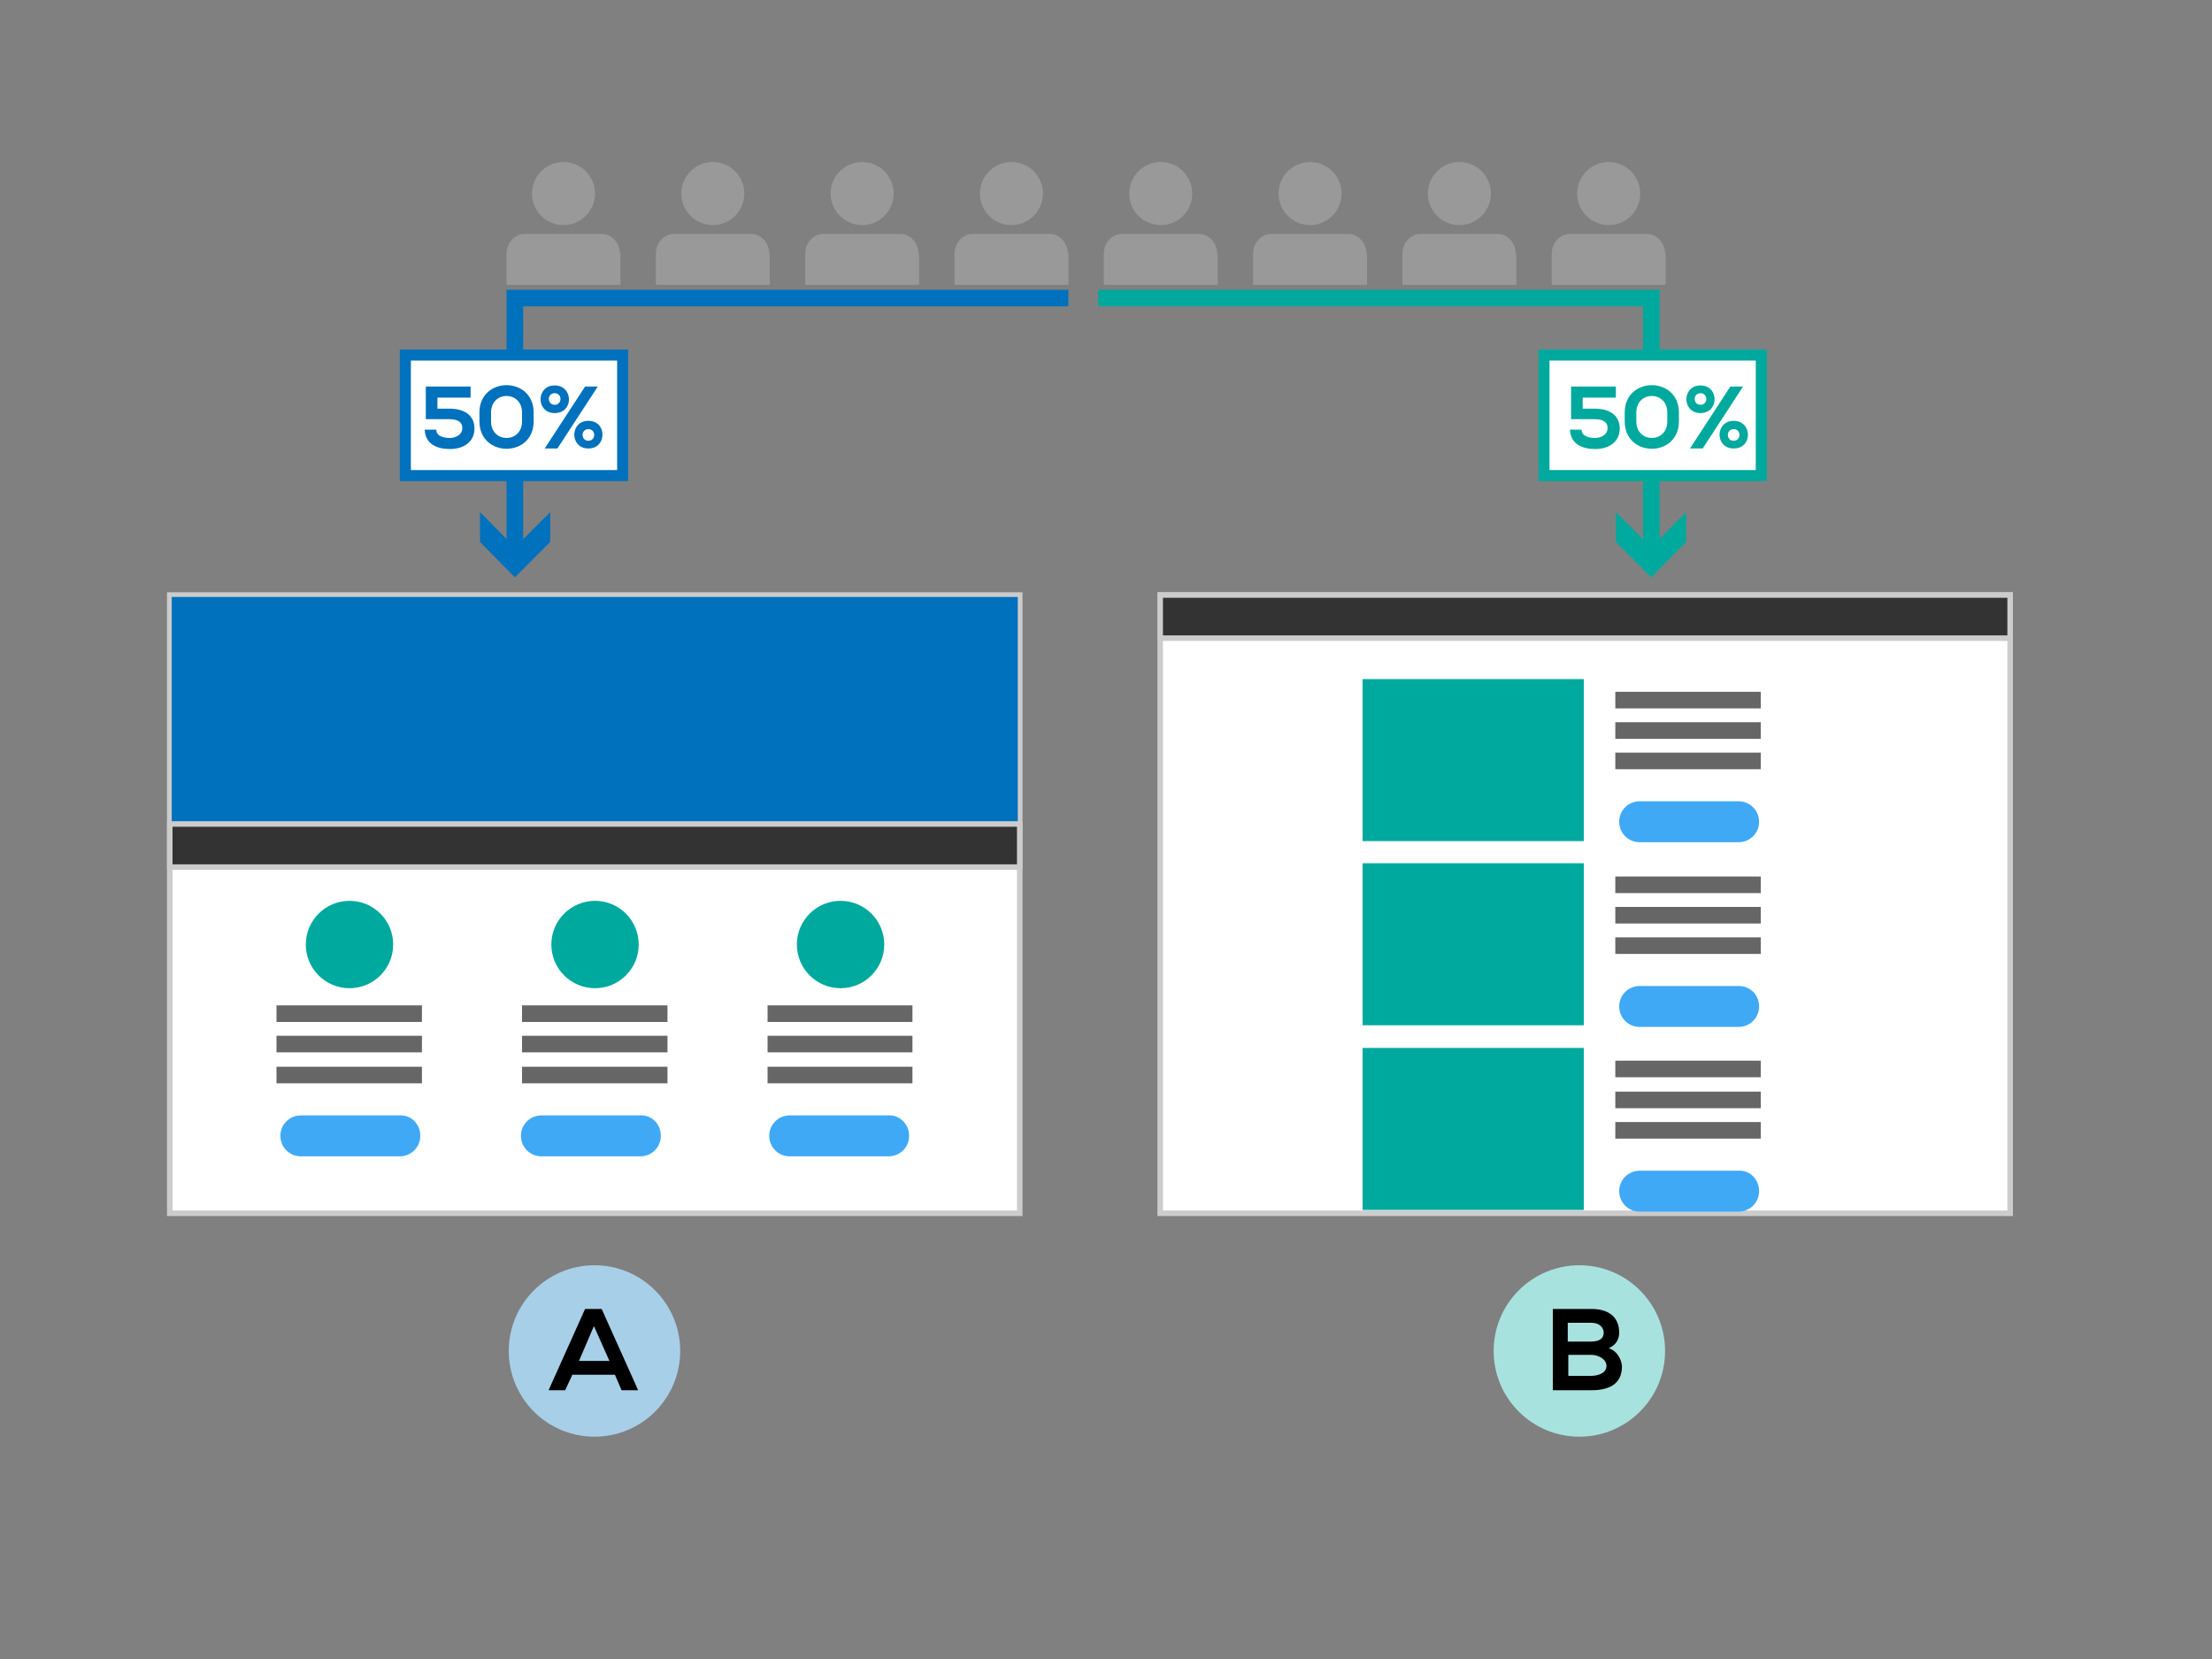
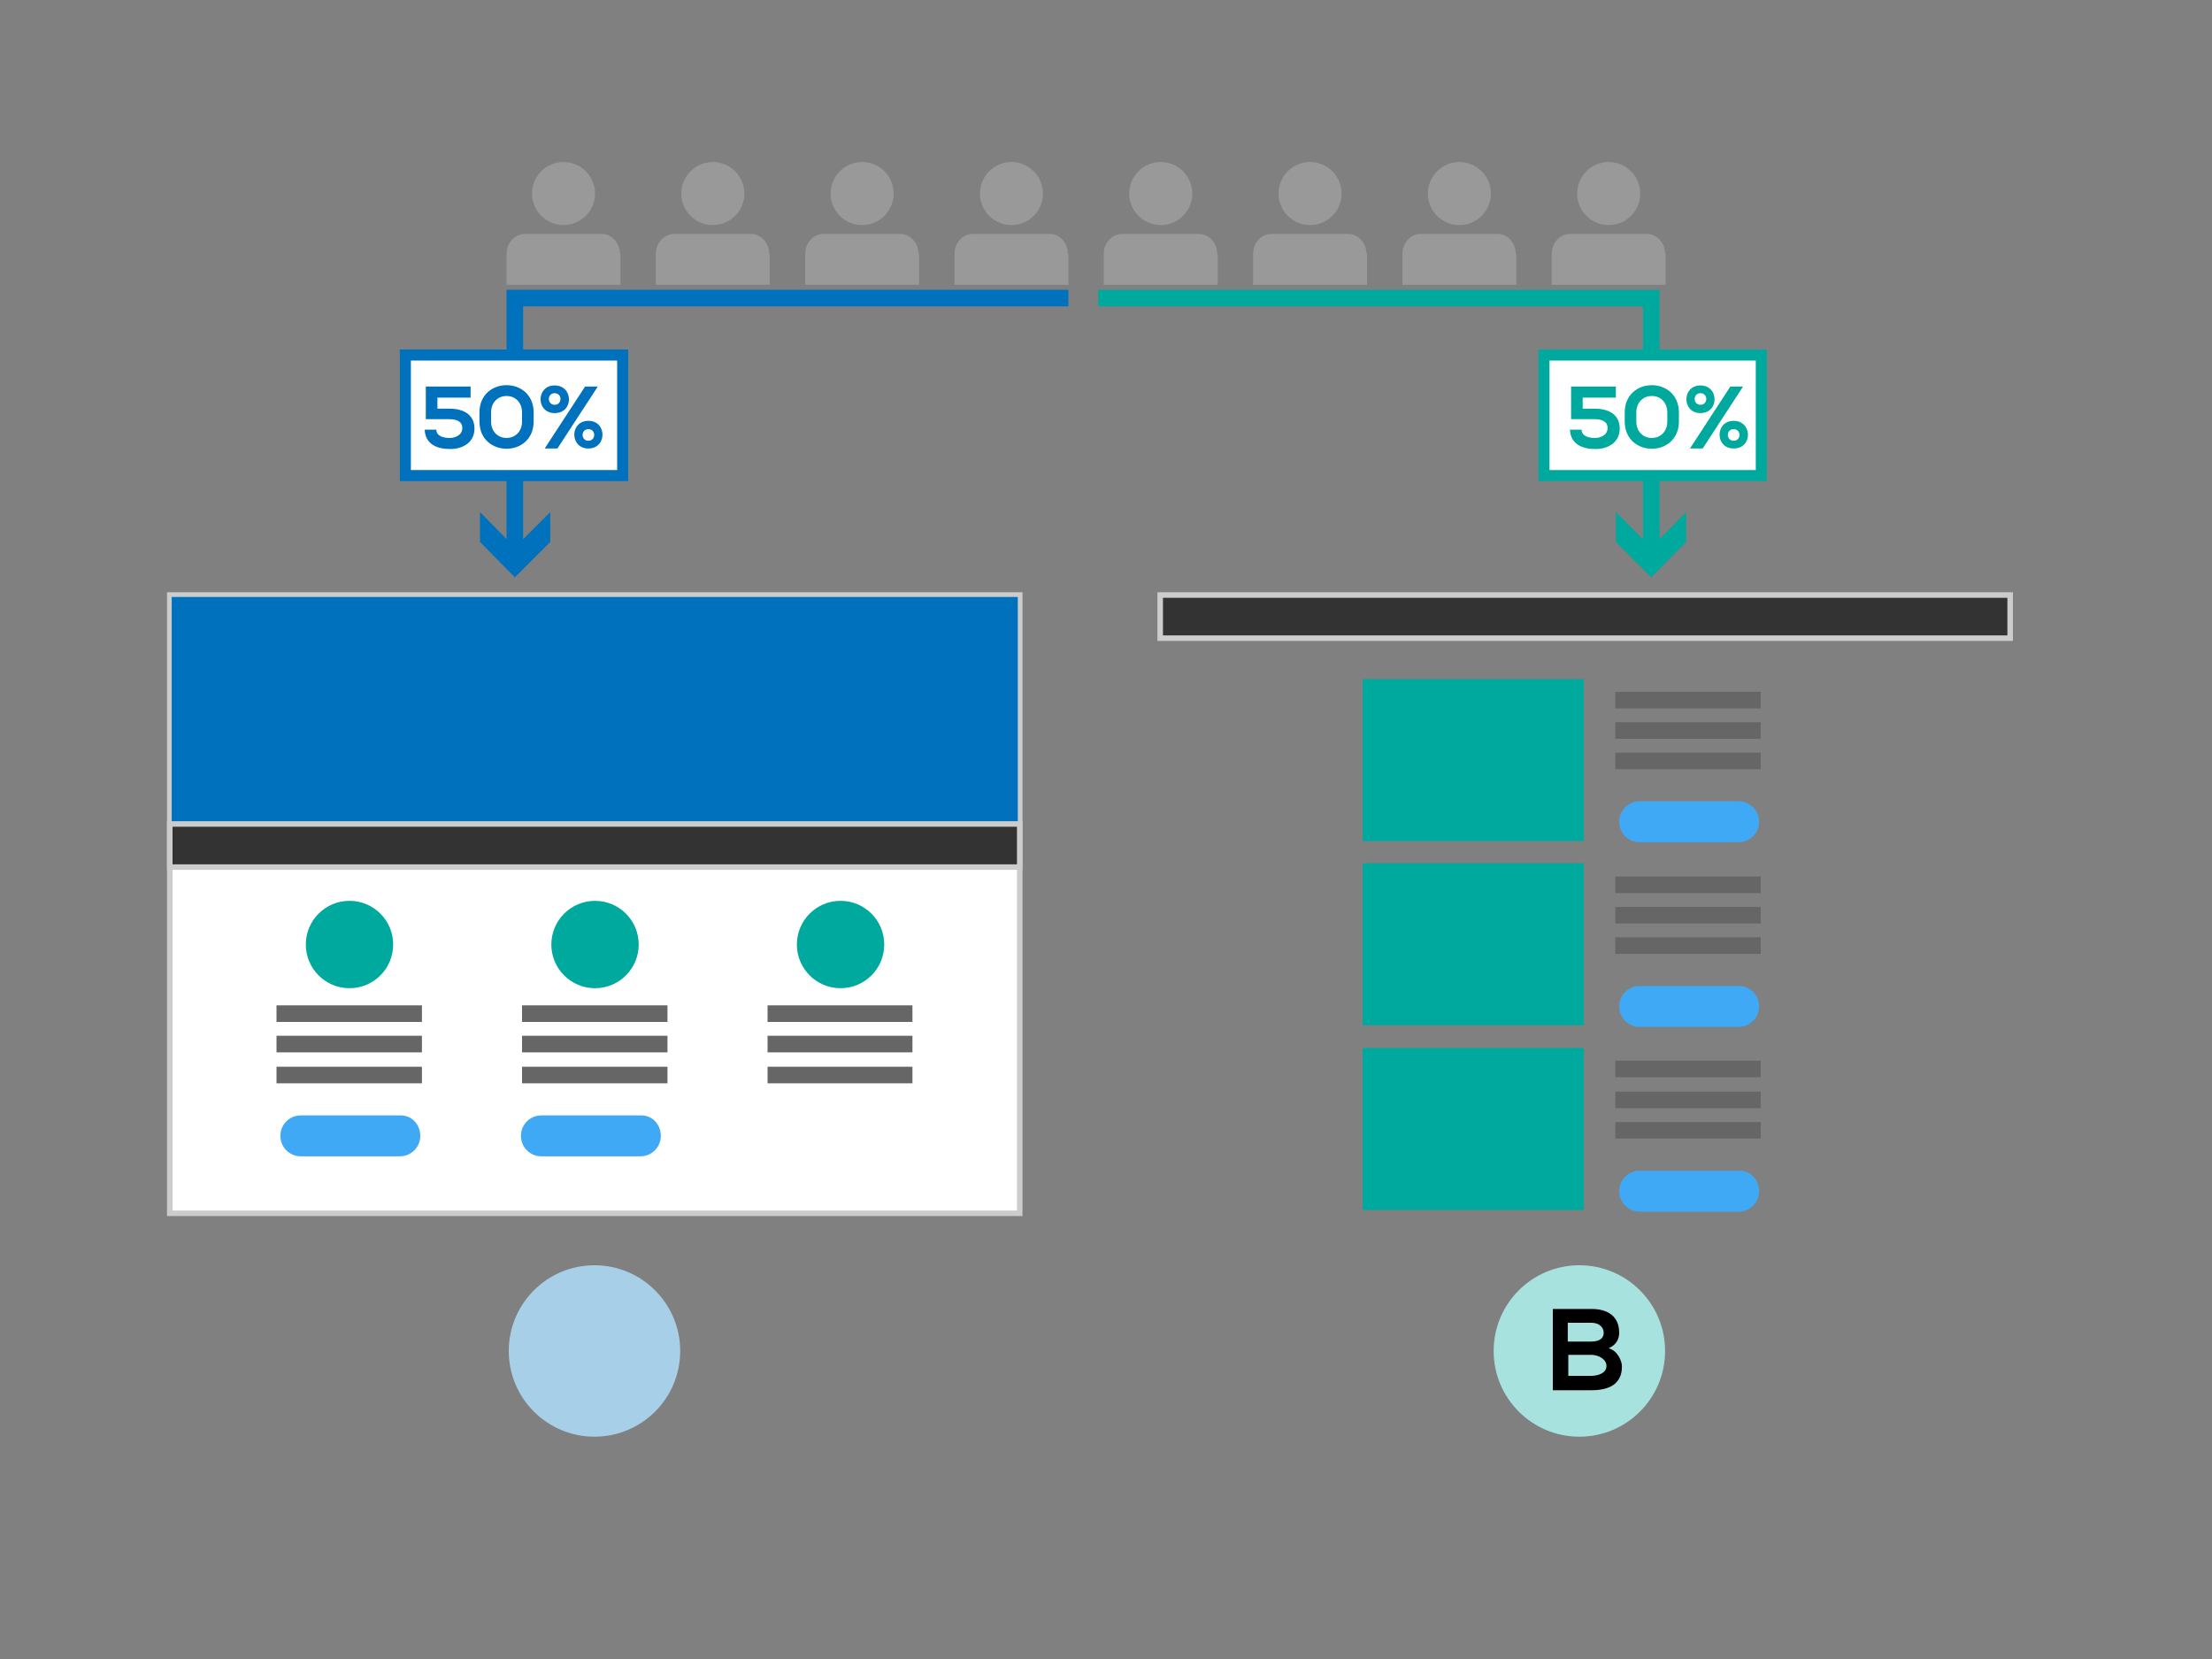
<svg xmlns="http://www.w3.org/2000/svg" width="400" height="300" viewBox="0 0 400 300">
  <rect x="0" y="0" width="400" height="300" fill="#808080" stroke="none" />
  <style>.a{fill:#FFF;stroke:#CCC;}.b{fill:#3FA9F5;}.c{fill:#333;stroke:#CCC;}.d{fill:#00A99D;}.e{fill:#CCC;stroke-width:3;stroke:#666;}.f{fill:#999;}.g{fill:#0071BC;}</style>
-   <rect x="209.8" y="107.6" width="153.7" height="111.8" class="a" />
  <circle cx="107.5" cy="244.3" r="15.5" fill="#A8CFE8" />
-   <path d="M111.2 248.6h-7.7l-1.3 2.8h-3l6.6-14.7h3l6.6 14.7h-3L111.2 248.6zM107.4 239.8l-2.7 6.3h5.5L107.4 239.8z" />
  <path d="M318.1 215.4c0 2.1-1.7 3.7-3.7 3.7h-17.9c-2.1 0-3.7-1.7-3.7-3.7l0 0c0-2.1 1.7-3.7 3.7-3.7h17.9C316.5 211.6 318.1 213.3 318.1 215.4L318.1 215.4z" class="b" />
  <rect x="30.7" y="107.6" width="153.7" height="111.8" class="a" />
  <rect x="30.7" y="107.6" width="153.7" height="49.3" style="fill:#0071BC;stroke-width:0.7;stroke:#CCC" />
  <rect x="30.7" y="149" width="153.7" height="7.8" class="c" />
  <circle cx="63.2" cy="170.8" r="7.9" class="d" />
  <line x1="50" y1="183.3" x2="76.3" y2="183.3" class="e" />
  <line x1="50" y1="188.8" x2="76.3" y2="188.8" class="e" />
  <line x1="50" y1="194.4" x2="76.3" y2="194.4" class="e" />
  <circle cx="107.6" cy="170.8" r="7.9" class="d" />
  <line x1="94.4" y1="183.3" x2="120.7" y2="183.3" class="e" />
  <line x1="94.4" y1="188.8" x2="120.7" y2="188.8" class="e" />
  <line x1="94.4" y1="194.4" x2="120.7" y2="194.4" class="e" />
  <circle cx="152" cy="170.8" r="7.9" class="d" />
  <line x1="138.8" y1="183.3" x2="165" y2="183.3" class="e" />
  <line x1="138.8" y1="188.8" x2="165" y2="188.8" class="e" />
  <line x1="138.8" y1="194.4" x2="165" y2="194.4" class="e" />
  <path d="M76 205.4c0 2.1-1.7 3.7-3.7 3.7H54.4c-2.1 0-3.7-1.7-3.7-3.7l0 0c0-2.1 1.7-3.7 3.7-3.7h17.9C74.4 201.6 76 203.3 76 205.4L76 205.4z" class="b" />
  <path d="M119.5 205.4c0 2.1-1.7 3.7-3.7 3.7H97.9c-2.1 0-3.7-1.7-3.7-3.7l0 0c0-2.1 1.7-3.7 3.7-3.7h17.9C117.9 201.6 119.5 203.3 119.5 205.4L119.5 205.4z" class="b" />
-   <path d="M164.4 205.4c0 2.1-1.7 3.7-3.7 3.7h-17.9c-2.1 0-3.7-1.7-3.7-3.7l0 0c0-2.1 1.7-3.7 3.7-3.7h17.9C162.7 201.6 164.4 203.3 164.4 205.4L164.4 205.4z" class="b" />
  <rect x="209.8" y="107.6" width="153.7" height="7.8" class="c" />
  <circle cx="285.6" cy="244.3" r="15.5" fill="#A8E2DE" />
  <path d="M292.8 241c0 1.1-0.5 2.2-1.9 2.8 1.7 0.5 2.4 2.4 2.4 3.3 0 3.3-2.5 4.3-5.5 4.3 -2.3 0-4.6 0-7 0v-14.7c2.3 0 4.6 0 7 0C290.7 236.7 292.8 238 292.8 241zM283.5 242.6h4.2c1.7 0 2.3-0.7 2.3-1.6 0-0.7-0.5-1.8-2.3-1.8h-4.2V242.6zM283.5 248.8h4.2c1.1 0 2.8-0.4 2.8-1.8 0-1.3-1.6-2-2.7-2h-4.2V248.8z" />
  <line x1="292.1" y1="126.6" x2="318.4" y2="126.6" class="e" />
  <line x1="292.1" y1="132.1" x2="318.4" y2="132.1" class="e" />
  <line x1="292.1" y1="137.6" x2="318.4" y2="137.6" class="e" />
  <path d="M318.1 148.6c0 2.1-1.7 3.7-3.7 3.7h-17.9c-2.1 0-3.7-1.7-3.7-3.7l0 0c0-2.1 1.7-3.7 3.7-3.7h17.9C316.5 144.9 318.1 146.6 318.1 148.6L318.1 148.6z" class="b" />
  <rect x="246.4" y="122.8" width="40" height="29.3" class="d" />
  <line x1="292.1" y1="160" x2="318.4" y2="160" class="e" />
  <line x1="292.1" y1="165.5" x2="318.4" y2="165.5" class="e" />
  <line x1="292.1" y1="171" x2="318.4" y2="171" class="e" />
  <path d="M318.1 182c0 2.1-1.7 3.7-3.7 3.7h-17.9c-2.1 0-3.7-1.7-3.7-3.7l0 0c0-2.1 1.7-3.7 3.7-3.7h17.9C316.5 178.3 318.1 179.9 318.1 182L318.1 182z" class="b" />
  <rect x="246.4" y="156.1" width="40" height="29.3" class="d" />
  <line x1="292.1" y1="193.3" x2="318.4" y2="193.3" class="e" />
  <line x1="292.1" y1="198.9" x2="318.4" y2="198.9" class="e" />
  <line x1="292.1" y1="204.4" x2="318.4" y2="204.4" class="e" />
  <rect x="246.4" y="189.5" width="40" height="29.3" class="d" />
  <circle cx="101.9" cy="35" r="5.7" class="f" />
  <path d="M112.1 45.9c0-2-1.5-3.6-3.3-3.6H94.9c-1.8 0-3.3 1.6-3.3 3.6v5.6h20.6V45.9z" class="f" />
  <circle cx="128.9" cy="35" r="5.7" class="f" />
  <path d="M139.1 45.9c0-2-1.5-3.6-3.3-3.6h-13.9c-1.8 0-3.3 1.6-3.3 3.6v5.6h20.6V45.9z" class="f" />
  <circle cx="155.9" cy="35" r="5.7" class="f" />
  <path d="M166.1 45.9c0-2-1.5-3.6-3.3-3.6h-13.9c-1.8 0-3.3 1.6-3.3 3.6v5.6h20.6V45.9z" class="f" />
  <circle cx="182.9" cy="35" r="5.7" class="f" />
  <path d="M193.1 45.9c0-2-1.5-3.6-3.3-3.6h-13.9c-1.8 0-3.3 1.6-3.3 3.6v5.6h20.6V45.9z" class="f" />
  <circle cx="209.9" cy="35" r="5.7" class="f" />
-   <path d="M220.1 45.9c0-2-1.5-3.6-3.3-3.6h-13.9c-1.8 0-3.3 1.6-3.3 3.6v5.6h20.6V45.9z" class="f" />
+   <path d="M220.1 45.9c0-2-1.5-3.6-3.3-3.6h-13.9c-1.8 0-3.3 1.6-3.3 3.6v5.6h20.6V45.9" class="f" />
  <circle cx="236.9" cy="35" r="5.7" class="f" />
  <path d="M247.1 45.9c0-2-1.5-3.6-3.3-3.6h-13.9c-1.8 0-3.3 1.6-3.3 3.6v5.6h20.6V45.9z" class="f" />
  <circle cx="263.9" cy="35" r="5.7" class="f" />
  <path d="M274.1 45.9c0-2-1.5-3.6-3.3-3.6h-13.9c-1.8 0-3.3 1.6-3.3 3.6v5.6h20.6V45.9z" class="f" />
  <circle cx="290.9" cy="35" r="5.7" class="f" />
  <path d="M301.1 45.9c0-2-1.5-3.6-3.3-3.6h-13.9c-1.8 0-3.3 1.6-3.3 3.6v5.6h20.6V45.9z" class="f" />
  <polyline points="193.2 53.9 93.1 53.9 93.1 99.9 " style="fill:none;stroke-width:3;stroke:#0071BC" />
  <polygon points="86.8 92.6 93.1 99 99.5 92.6 99.5 98 93.1 104.4 86.8 98 " class="g" />
  <rect x="73.3" y="64.2" width="39.3" height="21.8" style="fill:#FFF;stroke-width:2;stroke:#0071BC" />
  <path d="M85.1 71.9h-6v2h2.2c2.4 0 4.5 1 4.5 3.6 0 2.5-2.1 3.7-4.4 3.7 -2.4 0-4.5-0.9-4.6-3.5h2.1c0 1.2 1.4 1.5 2.4 1.5 1 0 2.3-0.5 2.3-1.8 0-1.3-1.2-1.6-2.4-1.6h-4.2c0-2 0-3.9 0-5.9h8.1V71.9z" class="g" />
  <path d="M86.7 74.6c0-6.6 9.8-6.6 9.8 0v1.6c0 6.6-9.8 6.6-9.8 0V74.6zM88.8 76.2c0 4 5.6 4 5.6 0v-1.6c0-4-5.6-4-5.6 0V76.2z" class="g" />
  <path d="M100.3 74.7c-3.4 0-3.4-5 0-5S103.8 74.7 100.3 74.7zM108.1 69.9l-7.3 11.2h-2.3l7.3-11.2H108.1zM100.3 73.2c1.4 0 1.4-2.1 0-2.1C98.9 71.1 98.9 73.2 100.3 73.2zM106.4 81.1c-3.4 0-3.4-5 0-5S109.8 81.1 106.4 81.1zM106.4 79.7c1.4 0 1.4-2.1 0-2.1C105 77.6 105 79.7 106.4 79.7z" class="g" />
  <polyline points="198.6 53.9 298.6 53.9 298.6 99.9 " style="fill:none;stroke-width:3;stroke:#00A99D" />
  <polygon points="292.2 92.6 298.6 99 304.9 92.6 304.9 98 298.6 104.4 292.2 98 " class="d" />
  <rect x="279.2" y="64.2" width="39.3" height="21.8" style="fill:#FFF;stroke-width:2;stroke:#00A99D" />
  <path d="M292.2 71.9h-6v2h2.2c2.4 0 4.5 1 4.5 3.6 0 2.5-2.1 3.7-4.4 3.7 -2.4 0-4.5-0.9-4.6-3.5h2.1c0 1.2 1.4 1.5 2.4 1.5 1 0 2.3-0.5 2.3-1.8 0-1.3-1.2-1.6-2.4-1.6h-4.2c0-2 0-3.9 0-5.9h8.1V71.9z" class="d" />
  <path d="M293.8 74.6c0-6.6 9.8-6.6 9.8 0v1.6c0 6.6-9.8 6.6-9.8 0V74.6zM295.9 76.2c0 4 5.6 4 5.6 0v-1.6c0-4-5.6-4-5.6 0V76.2z" class="d" />
  <path d="M307.5 74.7c-3.4 0-3.4-5 0-5S310.9 74.7 307.5 74.7zM315.2 69.9l-7.3 11.2h-2.3l7.3-11.2H315.2zM307.5 73.2c1.4 0 1.4-2.1 0-2.1C306.1 71.1 306.1 73.2 307.5 73.2zM313.5 81.1c-3.4 0-3.4-5 0-5S317 81.1 313.5 81.1zM313.5 79.7c1.4 0 1.4-2.1 0-2.1C312.1 77.6 312.1 79.7 313.5 79.7z" class="d" />
</svg>